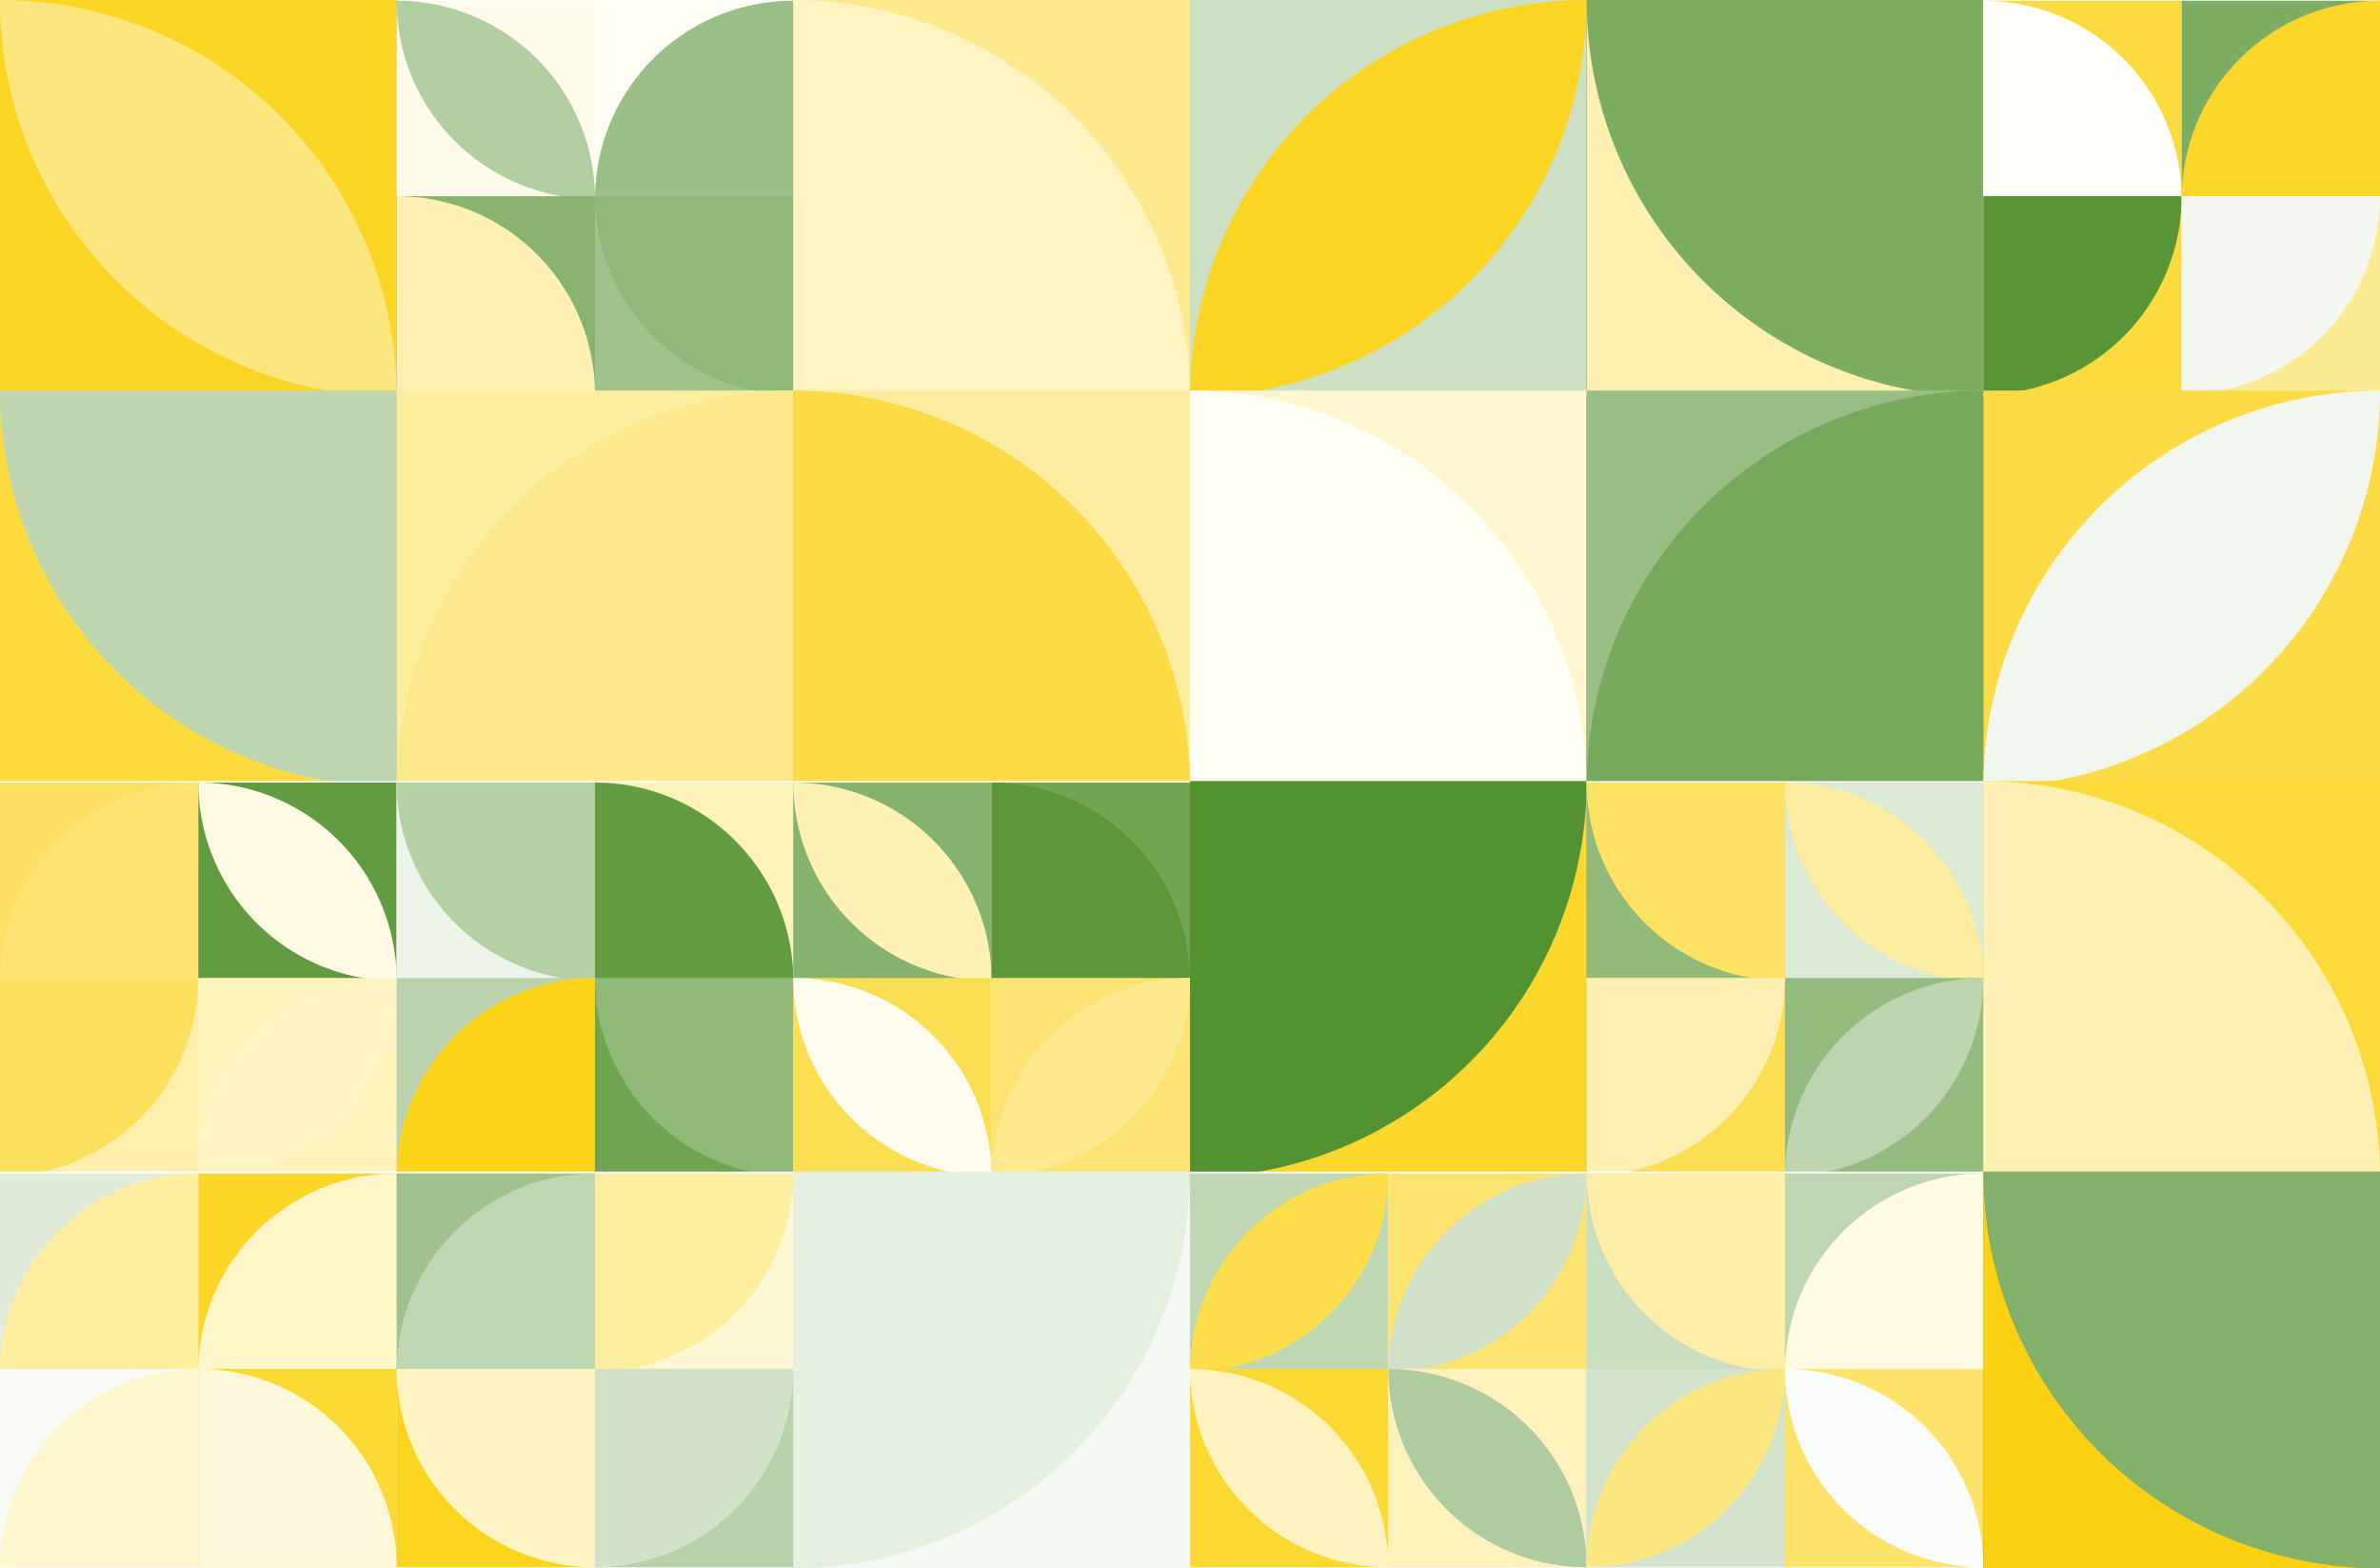
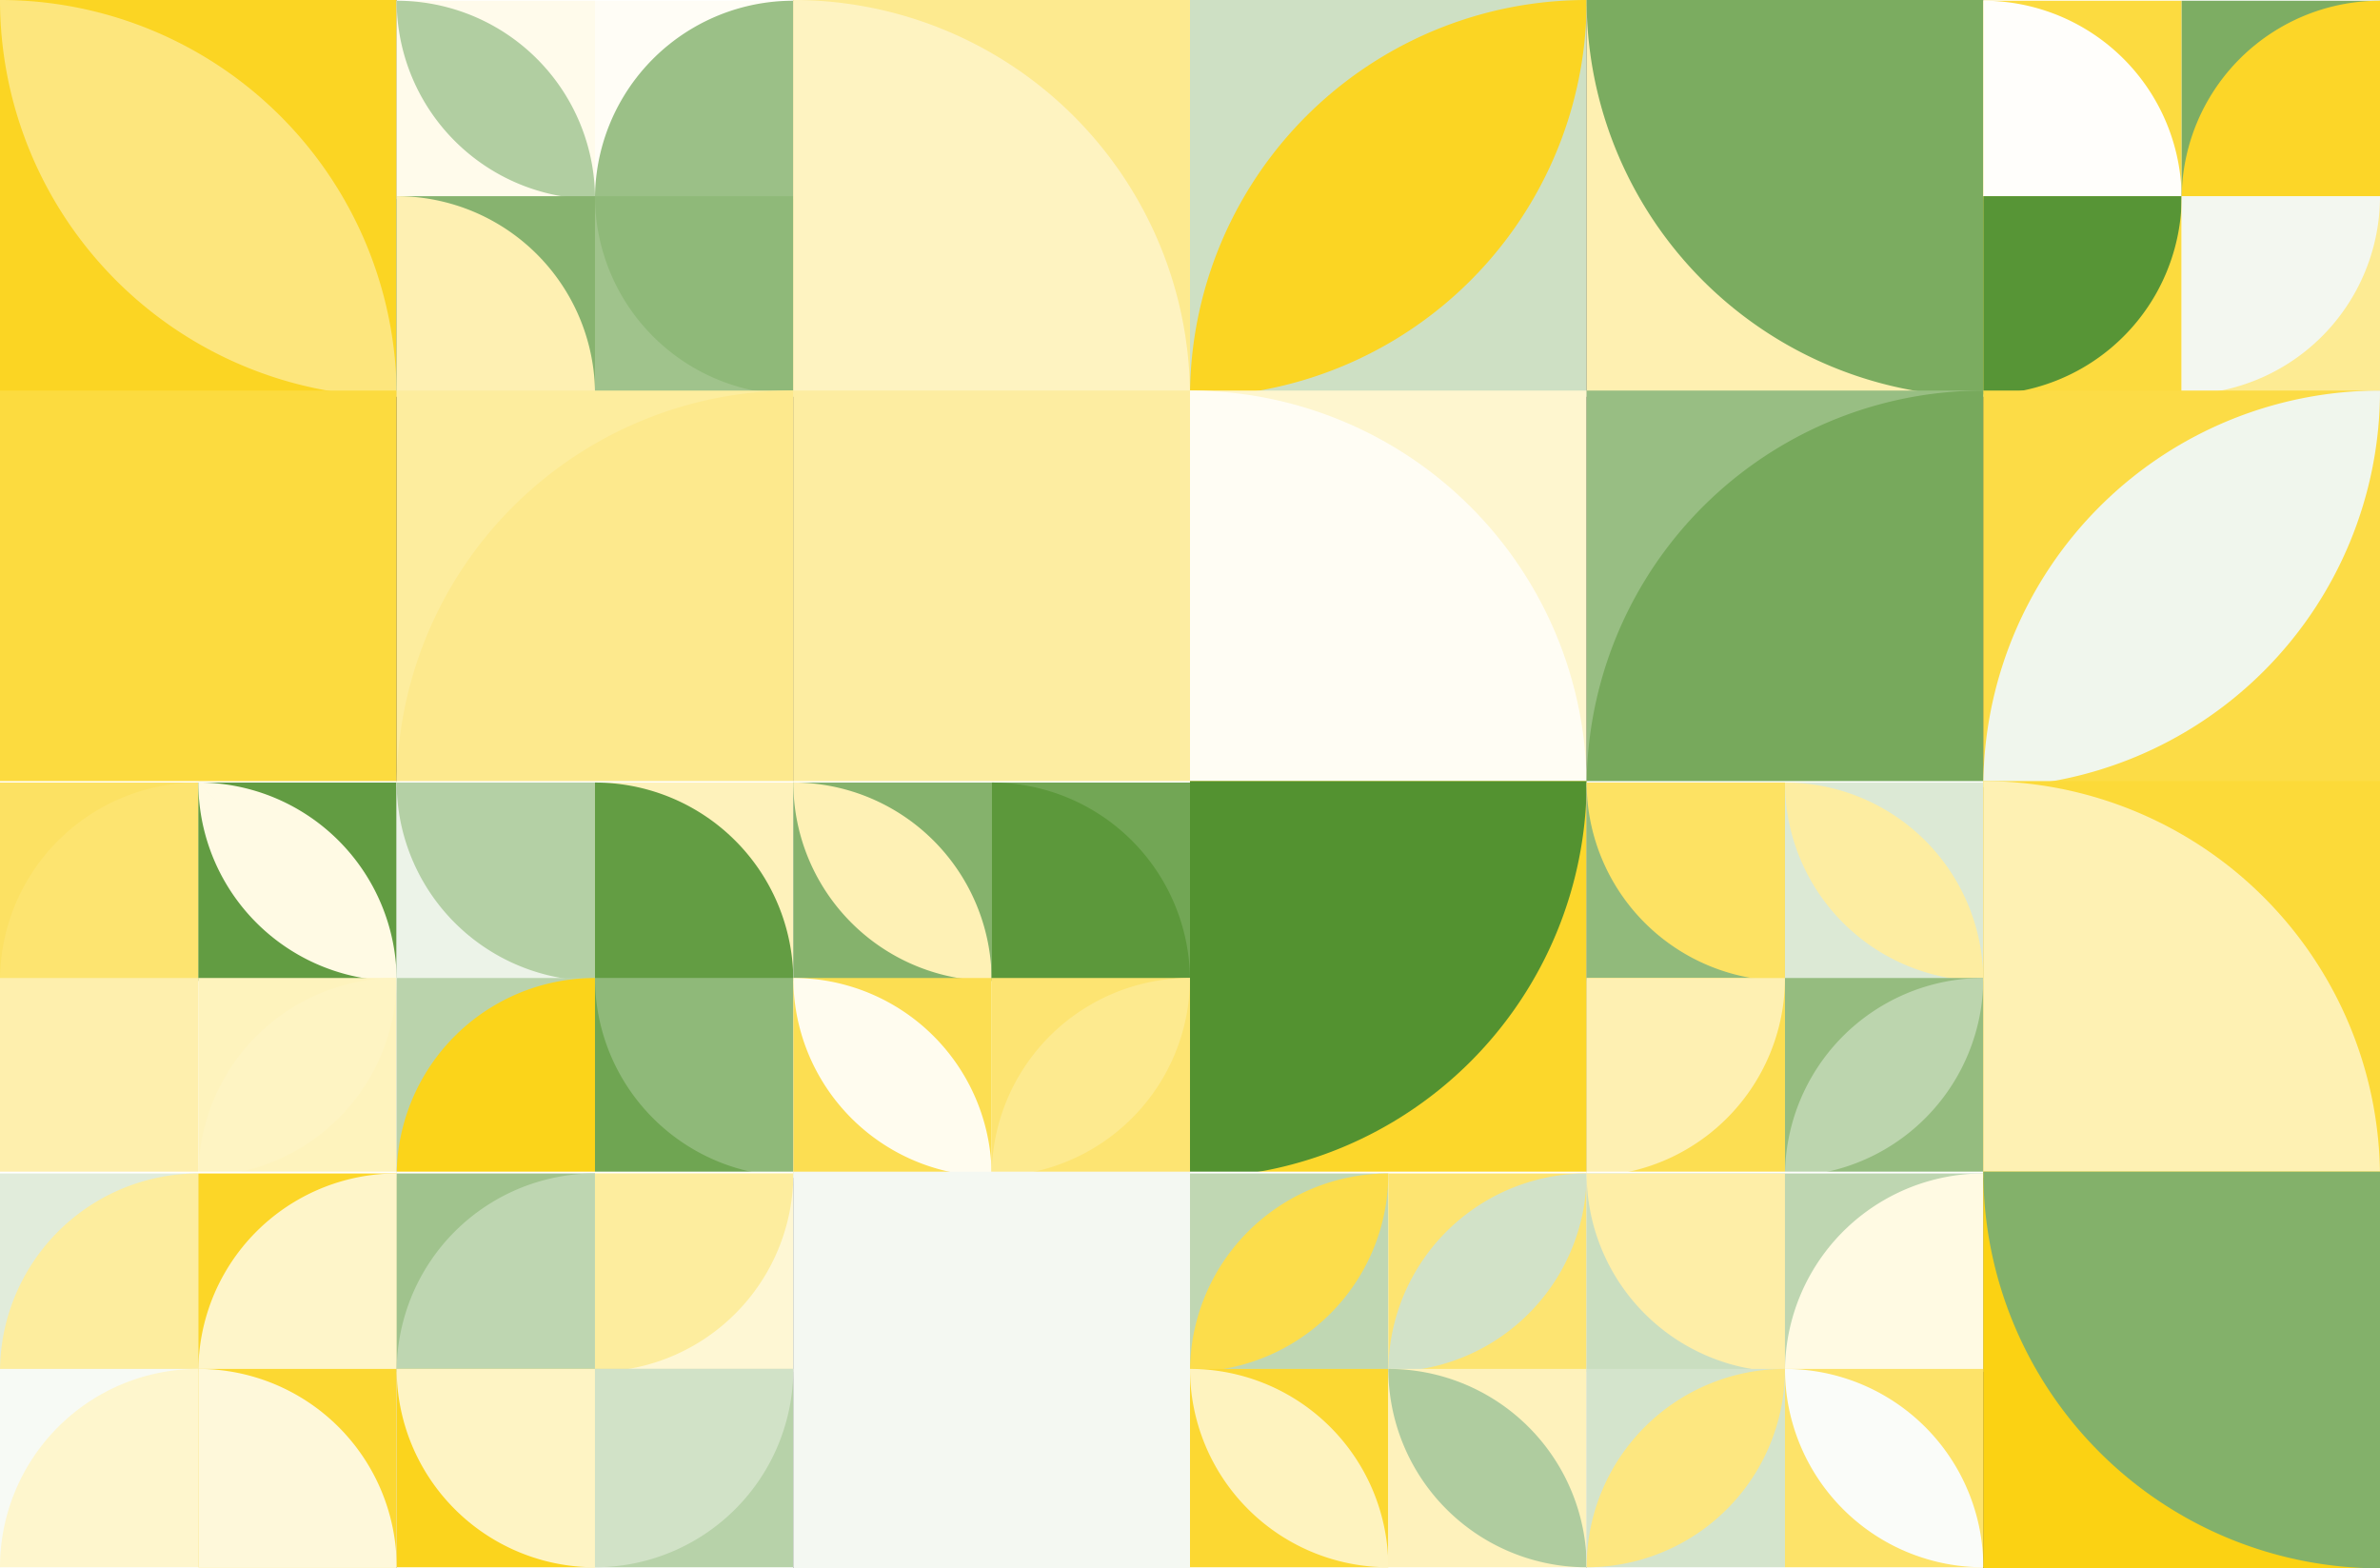
<svg xmlns="http://www.w3.org/2000/svg" width="822.875" height="542.231" viewBox="0 0 822.875 542.231">
  <rect x="0" y="0" width="822.875" height="542.231" fill="#333333" stroke="none" />
  <g transform="translate(-274.286 -270.048)">
    <rect width="137.151" height="137.151" transform="translate(274.286 270.048)" fill="#fbd523" />
    <path d="M274.286,274.286A137.151,137.151,0,0,1,411.438,411.438L274.286,274.286A137.151,137.151,0,0,0,411.438,411.438" transform="translate(0 -4.239)" fill="#fde67d" />
    <rect width="137.144" height="137.144" transform="translate(411.432 270.049)" fill="#fff" />
    <rect width="68.576" height="68.576" transform="translate(411.438 270.297)" fill="#fffbeb" />
    <path d="M411.438,274.286a68.576,68.576,0,0,1,68.576,68.576l-68.576-68.576a68.576,68.576,0,0,0,68.576,68.576" transform="translate(0 -3.989)" fill="#b1cea1" />
    <rect width="68.576" height="68.576" transform="translate(479.997 270.297)" fill="#fffdf6" />
    <path d="M480,342.862a68.576,68.576,0,0,1,68.576-68.576v68.576" transform="translate(0 -3.989)" fill="#9bc087" />
    <rect width="68.576" height="68.576" transform="translate(411.438 337.875)" fill="#87b36f" />
    <path d="M411.438,342.862a68.576,68.576,0,0,1,68.576,68.576H411.438" transform="translate(0 -4.987)" fill="#fef0b2" />
    <rect width="68.576" height="68.576" transform="translate(479.997 337.875)" fill="#a0c38c" />
    <path d="M480,342.862a68.576,68.576,0,0,0,68.576,68.576V342.862" transform="translate(0 -4.987)" fill="#8fb979" />
    <rect width="137.151" height="137.151" transform="translate(548.573 270.048)" fill="#fdea8f" />
    <path d="M548.573,274.286A137.151,137.151,0,0,1,685.724,411.438H548.573" transform="translate(0 -4.239)" fill="#fef3c1" />
    <rect width="137.151" height="137.151" transform="translate(685.724 270.048)" fill="#cee0c4" />
    <path d="M685.724,411.438A137.151,137.151,0,0,1,822.875,274.286L685.724,411.438A137.151,137.151,0,0,0,822.875,274.286" transform="translate(0 -4.239)" fill="#fbd523" />
    <rect width="137.151" height="137.151" transform="translate(822.859 270.048)" fill="#fef0b1" />
    <path d="M822.859,274.286A137.151,137.151,0,0,0,960.01,411.438V274.286" transform="translate(0 -4.239)" fill="#7bac60" />
    <rect width="137.144" height="137.144" transform="translate(960.008 270.049)" fill="#fff" />
    <rect width="68.576" height="68.576" transform="translate(960.01 270.297)" fill="#fcdb40" />
    <path d="M960.01,274.286a68.576,68.576,0,0,1,68.576,68.576H960.01" transform="translate(0 -3.989)" fill="#fffefb" />
    <rect width="68.576" height="68.576" transform="translate(1028.586 270.297)" fill="#7dad63" />
    <path d="M1028.586,342.862a68.575,68.575,0,0,1,68.576-68.576v68.576" transform="translate(0 -3.989)" fill="#fcd628" />
    <rect width="68.576" height="68.576" transform="translate(960.01 337.875)" fill="#fcdb3e" />
    <path d="M960.01,411.438a68.576,68.576,0,0,0,68.576-68.576H960.01" transform="translate(0 -4.987)" fill="#579536" />
    <rect width="68.576" height="68.576" transform="translate(1028.586 337.875)" fill="#fdeb93" />
    <path d="M1028.586,411.438a68.576,68.576,0,0,0,68.576-68.576h-68.576" transform="translate(0 -4.987)" fill="#f3f7f0" />
    <rect width="137.151" height="137.151" transform="translate(274.286 405.079)" fill="#fcdb3f" />
-     <path d="M274.286,411.438A137.151,137.151,0,0,0,411.438,548.589V411.438" transform="translate(0 -6.358)" fill="#bdd6b0" />
    <rect width="137.151" height="137.151" transform="translate(411.438 405.079)" fill="#fded9e" />
    <path d="M411.438,548.589A137.151,137.151,0,0,1,548.589,411.438V548.589" transform="translate(0 -6.358)" fill="#fde98d" />
    <rect width="137.151" height="137.151" transform="translate(548.573 405.079)" fill="#fdeda1" />
-     <path d="M548.573,411.438A137.151,137.151,0,0,1,685.724,548.589H548.573" transform="translate(0 -6.358)" fill="#fcdc46" />
    <rect width="137.151" height="137.151" transform="translate(685.724 405.079)" fill="#fef6cf" />
    <path d="M685.724,411.438A137.151,137.151,0,0,1,822.875,548.589H685.724" transform="translate(0 -6.358)" fill="#fffdf4" />
    <rect width="137.151" height="137.151" transform="translate(822.859 405.079)" fill="#98be83" />
    <path d="M822.859,548.589A137.151,137.151,0,0,1,960.01,411.438V548.589" transform="translate(0 -6.358)" fill="#77a95c" />
    <rect width="137.151" height="137.151" transform="translate(960.01 405.079)" fill="#fcdc46" />
    <path d="M960.01,548.589a137.151,137.151,0,0,1,137.151-137.151L960.01,548.589a137.151,137.151,0,0,0,137.151-137.151" transform="translate(0 -6.358)" fill="#f0f6ed" />
    <rect width="137.144" height="137.144" transform="translate(274.288 540.099)" fill="#fff" />
    <rect width="68.576" height="68.576" transform="translate(274.286 540.594)" fill="#fce163" />
    <path d="M274.286,617.148a68.576,68.576,0,0,1,68.576-68.576v68.576" transform="translate(0 -7.979)" fill="#fde470" />
    <rect width="68.576" height="68.576" transform="translate(342.862 540.594)" fill="#629c42" />
    <path d="M342.862,548.573a68.576,68.576,0,0,1,68.576,68.576l-68.576-68.576a68.576,68.576,0,0,0,68.576,68.576" transform="translate(0 -7.979)" fill="#fffae4" />
    <rect width="68.576" height="68.576" transform="translate(274.286 608.172)" fill="#feefad" />
-     <path d="M274.286,685.724a68.576,68.576,0,0,0,68.576-68.576H274.286" transform="translate(0 -8.976)" fill="#fce15e" />
+     <path d="M274.286,685.724H274.286" transform="translate(0 -8.976)" fill="#fce15e" />
    <rect width="68.576" height="68.576" transform="translate(342.862 608.172)" fill="#fef3bd" />
    <path d="M342.862,685.724a68.576,68.576,0,0,1,68.576-68.576l-68.576,68.576a68.576,68.576,0,0,0,68.576-68.576" transform="translate(0 -8.976)" fill="#fef4c3" />
    <rect width="137.144" height="137.144" transform="translate(411.432 540.099)" fill="#fff" />
    <rect width="68.576" height="68.576" transform="translate(411.438 540.594)" fill="#ecf3e8" />
    <path d="M411.438,548.573a68.576,68.576,0,0,0,68.576,68.576V548.573" transform="translate(0 -7.979)" fill="#b4d0a5" />
    <rect width="68.576" height="68.576" transform="translate(479.997 540.594)" fill="#fef2bb" />
    <path d="M480,548.573a68.576,68.576,0,0,1,68.576,68.576H480" transform="translate(0 -7.979)" fill="#639d43" />
    <rect width="68.576" height="68.576" transform="translate(411.438 608.172)" fill="#bad3ac" />
    <path d="M411.438,685.724a68.576,68.576,0,0,1,68.576-68.576v68.576" transform="translate(0 -8.976)" fill="#fbd41a" />
    <rect width="68.576" height="68.576" transform="translate(479.997 608.172)" fill="#6fa552" />
    <path d="M480,617.148a68.576,68.576,0,0,0,68.576,68.576V617.148" transform="translate(0 -8.976)" fill="#8fb979" />
    <rect width="137.144" height="137.144" transform="translate(548.576 540.099)" fill="#fff" />
    <rect width="68.576" height="68.576" transform="translate(548.573 540.594)" fill="#85b26c" />
    <path d="M548.573,548.573a68.576,68.576,0,0,1,68.576,68.576l-68.576-68.576a68.576,68.576,0,0,0,68.576,68.576" transform="translate(0 -7.979)" fill="#fef1b5" />
    <rect width="68.576" height="68.576" transform="translate(617.148 540.594)" fill="#72a655" />
    <path d="M617.148,548.573a68.576,68.576,0,0,1,68.576,68.576H617.148" transform="translate(0 -7.979)" fill="#5c983b" />
    <rect width="68.576" height="68.576" transform="translate(548.573 608.172)" fill="#fcde52" />
    <path d="M548.573,617.148a68.576,68.576,0,0,1,68.576,68.576l-68.576-68.576a68.576,68.576,0,0,0,68.576,68.576" transform="translate(0 -8.976)" fill="#fffcef" />
    <rect width="68.576" height="68.576" transform="translate(617.148 608.172)" fill="#fde472" />
    <path d="M617.148,685.724a68.576,68.576,0,0,1,68.576-68.576l-68.576,68.576a68.576,68.576,0,0,0,68.576-68.576" transform="translate(0 -8.976)" fill="#fdea8f" />
    <rect width="137.151" height="137.151" transform="translate(685.724 540.095)" fill="#fcd72b" />
    <path d="M685.724,685.724A137.151,137.151,0,0,0,822.875,548.573H685.724" transform="translate(0 -8.477)" fill="#539230" />
    <rect width="137.144" height="137.144" transform="translate(822.864 540.099)" fill="#fff" />
    <rect width="68.576" height="68.576" transform="translate(822.859 540.594)" fill="#91ba7b" />
    <path d="M822.859,548.573a68.576,68.576,0,0,0,68.576,68.576V548.573" transform="translate(0 -7.979)" fill="#fde263" />
    <rect width="68.576" height="68.576" transform="translate(891.434 540.594)" fill="#dce9d5" />
    <path d="M891.434,548.573a68.576,68.576,0,0,1,68.576,68.576l-68.576-68.576a68.576,68.576,0,0,0,68.576,68.576" transform="translate(0 -7.979)" fill="#fdeda1" />
    <rect width="68.576" height="68.576" transform="translate(822.859 608.172)" fill="#fcde52" />
    <path d="M822.859,685.724a68.576,68.576,0,0,0,68.576-68.576H822.859" transform="translate(0 -8.976)" fill="#fef0b2" />
    <rect width="68.576" height="68.576" transform="translate(891.434 608.172)" fill="#95bc7f" />
    <path d="M891.434,685.724a68.576,68.576,0,0,1,68.576-68.576l-68.576,68.576a68.576,68.576,0,0,0,68.576-68.576" transform="translate(0 -8.976)" fill="#bcd5ae" />
    <rect width="137.151" height="137.151" transform="translate(960.01 540.095)" fill="#fcda39" />
    <path d="M960.01,548.573a137.151,137.151,0,0,1,137.151,137.151H960.01" transform="translate(0 -8.477)" fill="#fef1b3" />
    <rect width="137.144" height="137.144" transform="translate(274.288 675.123)" fill="#fff" />
    <rect width="68.576" height="68.576" transform="translate(274.286 675.75)" fill="#e1ecdb" />
    <path d="M274.286,754.3a68.576,68.576,0,0,1,68.576-68.576V754.3" transform="translate(0 -9.974)" fill="#fded9e" />
    <rect width="68.576" height="68.576" transform="translate(342.862 675.75)" fill="#fcd627" />
    <path d="M342.862,754.3a68.576,68.576,0,0,1,68.576-68.576V754.3" transform="translate(0 -9.974)" fill="#fef5c9" />
    <rect width="68.576" height="68.576" transform="translate(274.286 743.329)" fill="#f7faf5" />
    <path d="M274.286,822.875A68.576,68.576,0,0,1,342.862,754.3v68.576" transform="translate(0 -10.971)" fill="#fef6cd" />
    <rect width="68.576" height="68.576" transform="translate(342.862 743.329)" fill="#fcd832" />
    <path d="M342.862,754.3a68.576,68.576,0,0,1,68.576,68.576H342.862" transform="translate(0 -10.971)" fill="#fef8da" />
    <rect width="137.144" height="137.144" transform="translate(411.432 675.123)" fill="#fff" />
    <rect width="68.576" height="68.576" transform="translate(411.438 675.75)" fill="#a0c38d" />
    <path d="M411.438,754.3a68.576,68.576,0,0,1,68.576-68.576V754.3" transform="translate(0 -9.974)" fill="#bed6b1" />
    <rect width="68.576" height="68.576" transform="translate(479.997 675.75)" fill="#fef7d4" />
    <path d="M480,754.3a68.576,68.576,0,0,0,68.576-68.576H480" transform="translate(0 -9.974)" fill="#fded9e" />
    <rect width="68.576" height="68.576" transform="translate(411.438 743.329)" fill="#fbd41d" />
    <path d="M411.438,754.3a68.576,68.576,0,0,0,68.576,68.576V754.3" transform="translate(0 -10.971)" fill="#fef4c4" />
    <rect width="68.576" height="68.576" transform="translate(479.997 743.329)" fill="#b7d2a9" />
    <path d="M480,822.875A68.576,68.576,0,0,0,548.573,754.3H480" transform="translate(0 -10.971)" fill="#d1e2c7" />
    <rect width="137.151" height="137.151" transform="translate(548.573 675.127)" fill="#f4f8f2" />
-     <path d="M548.573,822.875A137.151,137.151,0,0,0,685.724,685.724H548.573" transform="translate(0 -10.597)" fill="#e5efe0" />
    <rect width="137.144" height="137.144" transform="translate(685.72 675.123)" fill="#fff" />
    <rect width="68.576" height="68.576" transform="translate(685.724 675.75)" fill="#c0d7b3" />
    <path d="M685.724,754.3A68.576,68.576,0,0,1,754.3,685.724L685.724,754.3A68.576,68.576,0,0,0,754.3,685.724" transform="translate(0 -9.974)" fill="#fcdd4b" />
    <rect width="68.576" height="68.576" transform="translate(754.299 675.75)" fill="#fde471" />
    <path d="M754.3,754.3a68.576,68.576,0,0,1,68.576-68.576L754.3,754.3a68.576,68.576,0,0,0,68.576-68.576" transform="translate(0 -9.974)" fill="#d2e2c8" />
    <rect width="68.576" height="68.576" transform="translate(685.724 743.329)" fill="#fcd832" />
    <path d="M685.724,754.3A68.576,68.576,0,0,1,754.3,822.875L685.724,754.3A68.576,68.576,0,0,0,754.3,822.875" transform="translate(0 -10.971)" fill="#fef3bf" />
    <rect width="68.576" height="68.576" transform="translate(754.299 743.329)" fill="#fef2bc" />
    <path d="M754.3,754.3a68.576,68.576,0,0,1,68.576,68.576L754.3,754.3a68.576,68.576,0,0,0,68.576,68.576" transform="translate(0 -10.971)" fill="#afcc9f" />
    <rect width="137.144" height="137.144" transform="translate(822.864 675.123)" fill="#fff" />
    <rect width="68.576" height="68.576" transform="translate(822.859 675.75)" fill="#cadec0" />
    <path d="M822.859,685.724A68.576,68.576,0,0,0,891.434,754.3V685.724" transform="translate(0 -9.974)" fill="#feeea7" />
    <rect width="68.576" height="68.576" transform="translate(891.434 675.75)" fill="#bed6b1" />
    <path d="M891.434,754.3a68.576,68.576,0,0,1,68.576-68.576V754.3" transform="translate(0 -9.974)" fill="#fffae3" />
    <rect width="68.576" height="68.576" transform="translate(822.859 743.329)" fill="#d4e4cc" />
    <path d="M822.859,822.875A68.576,68.576,0,0,1,891.434,754.3l-68.576,68.576A68.576,68.576,0,0,0,891.434,754.3" transform="translate(0 -10.971)" fill="#fde780" />
    <rect width="68.576" height="68.576" transform="translate(891.434 743.329)" fill="#fde369" />
    <path d="M891.434,754.3a68.576,68.576,0,0,1,68.576,68.576L891.434,754.3a68.576,68.576,0,0,0,68.576,68.576" transform="translate(0 -10.971)" fill="#fafcf9" />
    <rect width="137.151" height="137.151" transform="translate(960.01 675.127)" fill="#fbd213" />
    <path d="M960.01,685.724a137.151,137.151,0,0,0,137.151,137.151V685.724" transform="translate(0 -10.597)" fill="#83b16a" />
  </g>
</svg>